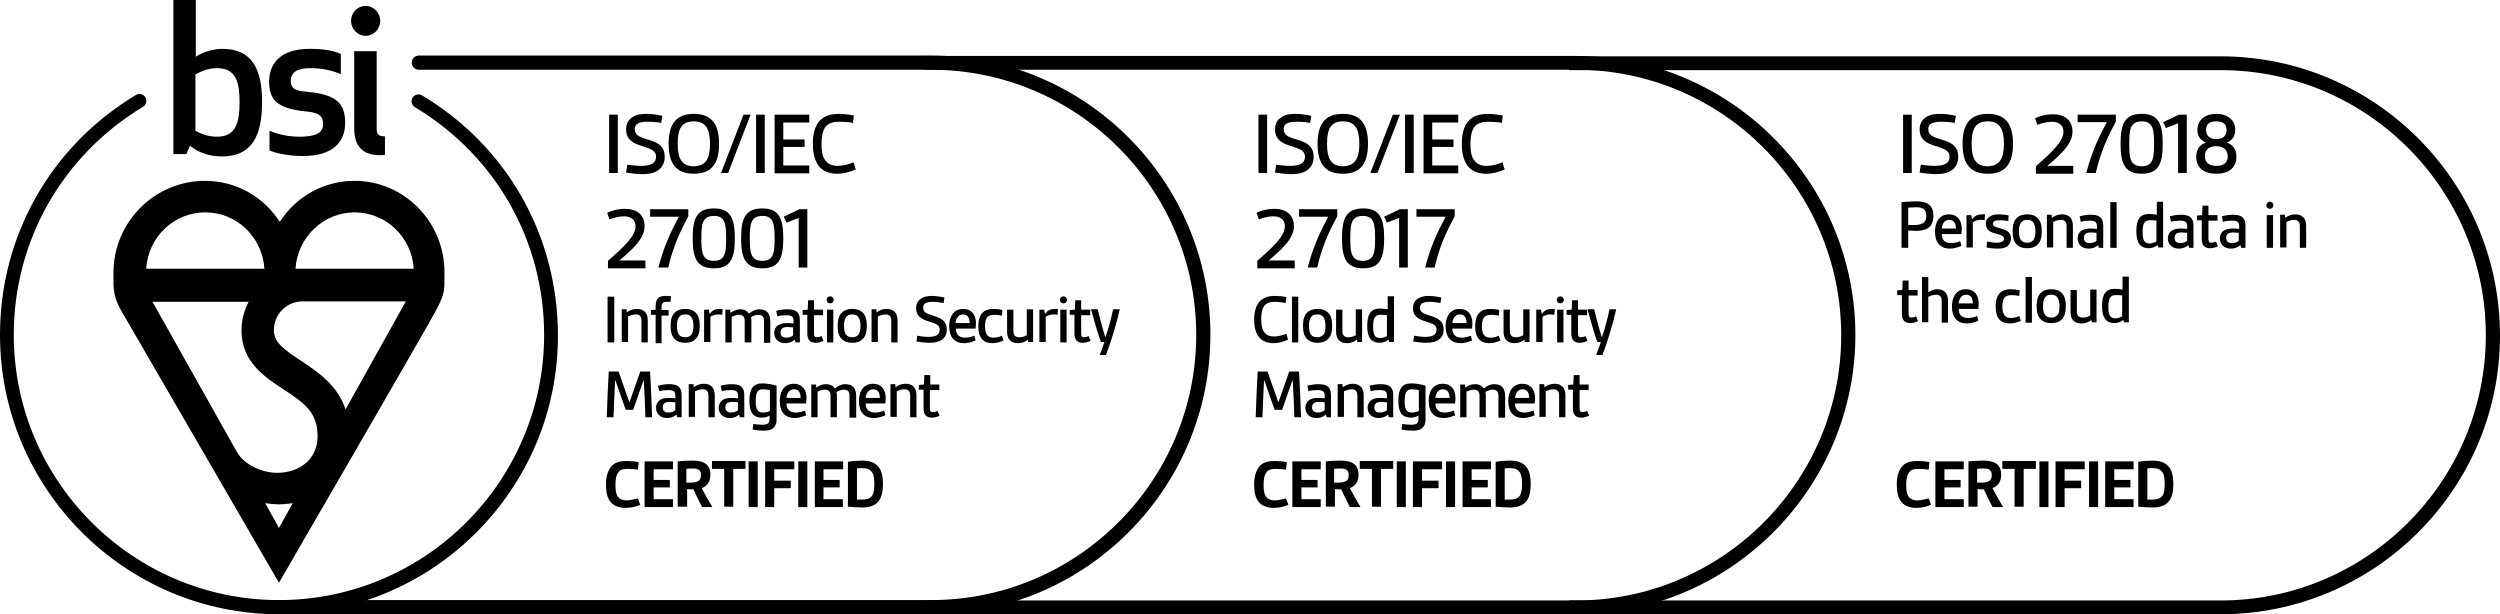
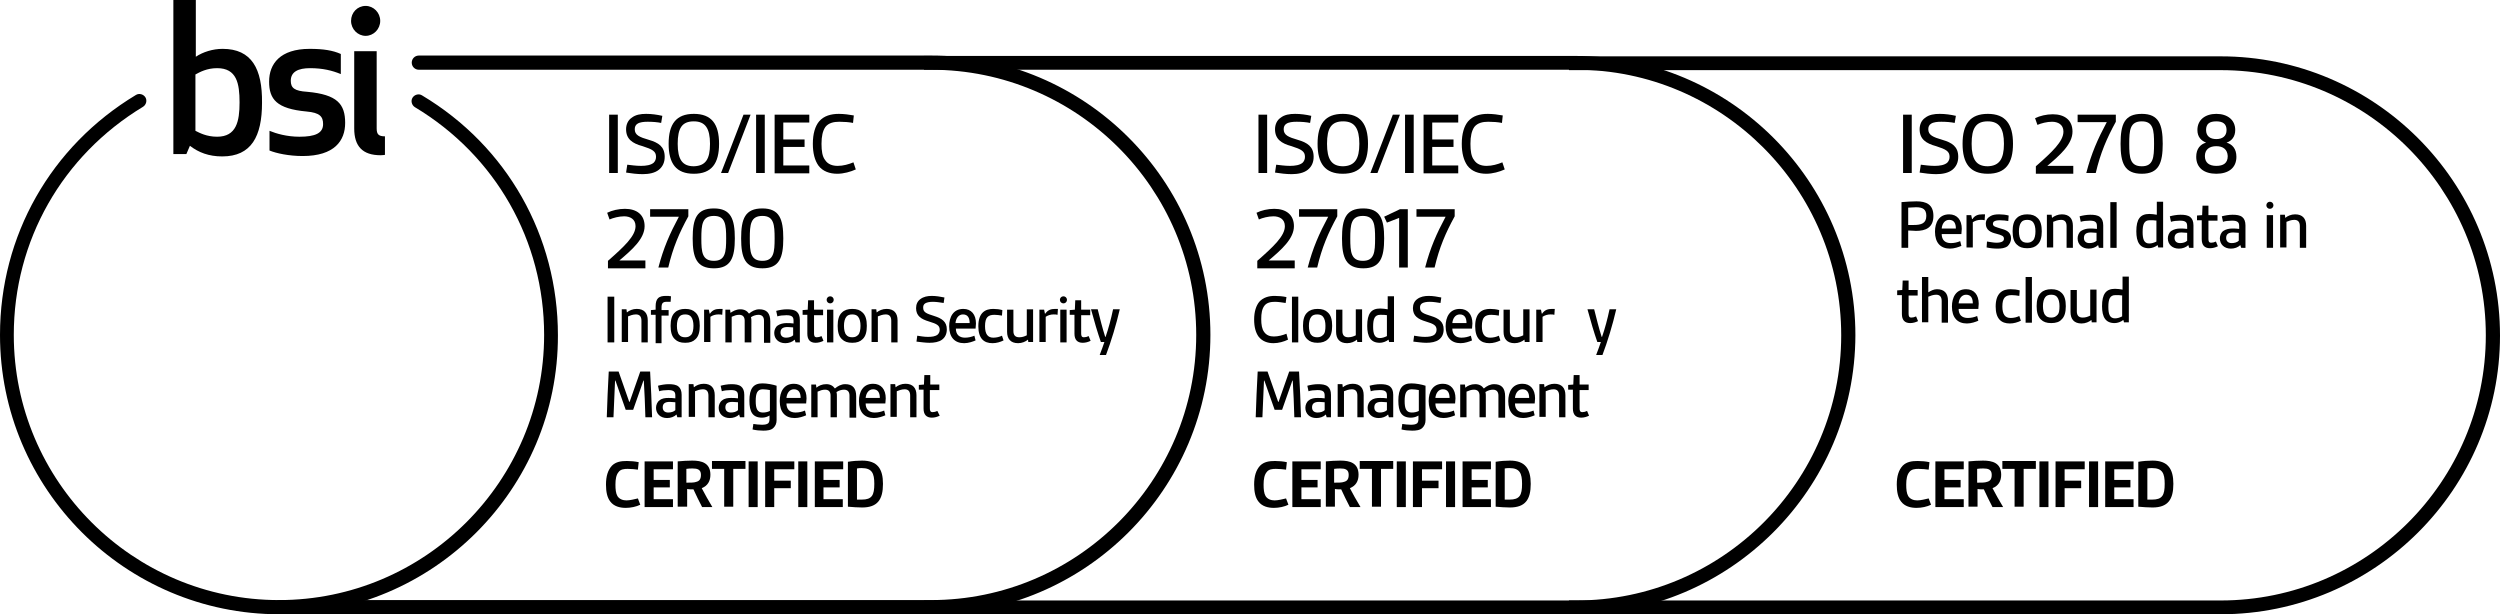
<svg xmlns="http://www.w3.org/2000/svg" version="1.1" x="0px" y="0px" viewBox="0 0 634.5 155.9" style="enable-background:new 0 0 634.5 155.9;" xml:space="preserve">
  <g id="Scheme_3">
</g>
  <g id="Scheme_2">
</g>
  <g id="Scheme_1">
    <g>
      <path d="M563.6,155.9H398.2v-3.5h165.4c37.1,0,67.3-30.2,67.3-67.3s-30.2-67.3-67.3-67.3H398.2v-3.5h165.4    c39.1,0,70.9,31.8,70.9,70.9C634.5,124.1,602.7,155.9,563.6,155.9z" />
    </g>
    <g>
      <path d="M162.5,128.1c-1,0.5-2.4,0.8-3.7,0.8c-1.5,0-3-0.4-3.9-1.6c-0.8-1-1.1-2.5-1.1-4.3c0-2.2,0.5-3.7,1.5-4.8    c1-1,2.3-1.2,3.8-1.2c1,0,2.1,0.1,3,0.3l-0.2,1.9c-0.7-0.1-1.7-0.2-2.6-0.2c-0.9,0-1.8,0.1-2.3,0.8c-0.6,0.7-0.8,1.8-0.8,3.2    c0,1.2,0.1,2.2,0.5,2.9c0.5,0.8,1.4,1.1,2.3,1.1s2-0.3,2.9-0.5L162.5,128.1z" />
      <path d="M163.6,128.7v-11.6h7.2v2h-4.9v2.7h4.1v1.9h-4.1v3h4.9v2H163.6z" />
      <path d="M178.2,128.7c-0.8-1.5-1.5-3-2.2-4.5c-0.5,0-1.2,0-1.6-0.1v4.5H172v-11.5c1.1-0.1,2.5-0.2,3.7-0.2c2.4,0,4.6,0.6,4.6,3.6    c0,1.6-0.7,2.8-2.2,3.4c0.7,1.4,1.7,3.1,2.7,4.8H178.2z M174.3,122.5c1,0,1.9,0,2.4-0.2c0.8-0.2,1.2-0.7,1.2-1.8    c0-1.4-1-1.6-2.1-1.6c-0.5,0-1.1,0-1.6,0.1V122.5z" />
      <path d="M183.8,128.7V119h-3.1v-2h8.5v2h-3.1v9.6H183.8z" />
      <path d="M190,128.7v-11.6h2.3v11.6H190z" />
      <path d="M194.2,128.7v-11.6h7.4v2h-5.1v2.9h4.2v1.9h-4.2v4.8H194.2z" />
      <path d="M202.6,128.7v-11.6h2.3v11.6H202.6z" />
      <path d="M206.8,128.7v-11.6h7.2v2H209v2.7h4.1v1.9H209v3h4.9v2H206.8z" />
      <path d="M215.2,117.2c1.2-0.2,2.5-0.3,3.6-0.3c3.9,0,5.3,2.1,5.3,5.9c0,4-1.4,6-5.3,6c-1.1,0-2.4-0.1-3.6-0.2V117.2z M217.5,126.8    c0.5,0,0.7,0,1.2,0c2.6,0,3.2-1.1,3.2-4c0-2.7-0.6-4-3.2-4c-0.4,0-0.8,0-1.2,0.1V126.8z" />
    </g>
    <g>
      <path d="M400,155.9H234.5v-3.5H400c37.1,0,67.3-30.2,67.3-67.3S437.1,17.7,400,17.7H234.5v-3.5H400c39.1,0,70.9,31.8,70.9,70.9    C470.8,124.1,439,155.9,400,155.9z" />
    </g>
    <path d="M236.3,155.9H70.9c-1,0-1.8-0.8-1.8-1.8s0.8-1.8,1.8-1.8h165.4c37.1,0,67.3-30.2,67.3-67.3s-30.2-67.3-67.3-67.3h-130   c-1,0-1.8-0.8-1.8-1.8s0.8-1.8,1.8-1.8h130c39.1,0,70.9,31.8,70.9,70.9C307.2,124.1,275.4,155.9,236.3,155.9z" />
    <g>
      <path d="M327,128.1c-1,0.5-2.4,0.8-3.7,0.8c-1.5,0-3-0.4-3.9-1.6c-0.8-1-1.1-2.5-1.1-4.3c0-2.2,0.5-3.7,1.5-4.8    c1-1,2.3-1.2,3.8-1.2c1,0,2.1,0.1,3,0.3l-0.2,1.9c-0.7-0.1-1.7-0.2-2.6-0.2c-0.9,0-1.8,0.1-2.3,0.8c-0.6,0.7-0.8,1.8-0.8,3.2    c0,1.2,0.1,2.2,0.5,2.9c0.5,0.8,1.4,1.1,2.3,1.1s2-0.3,2.9-0.5L327,128.1z" />
      <path d="M328,128.7v-11.6h7.2v2h-4.9v2.7h4.1v1.9h-4.1v3h4.9v2H328z" />
      <path d="M342.6,128.7c-0.8-1.5-1.5-3-2.2-4.5c-0.5,0-1.2,0-1.6-0.1v4.5h-2.3v-11.5c1.1-0.1,2.5-0.2,3.7-0.2c2.4,0,4.6,0.6,4.6,3.6    c0,1.6-0.7,2.8-2.2,3.4c0.7,1.4,1.7,3.1,2.7,4.8H342.6z M338.7,122.5c1,0,1.9,0,2.4-0.2c0.8-0.2,1.2-0.7,1.2-1.8    c0-1.4-1-1.6-2.1-1.6c-0.5,0-1.1,0-1.6,0.1V122.5z" />
      <path d="M348.2,128.7V119h-3.1v-2h8.5v2h-3.1v9.6H348.2z" />
      <path d="M354.5,128.7v-11.6h2.3v11.6H354.5z" />
      <path d="M358.6,128.7v-11.6h7.4v2h-5.1v2.9h4.2v1.9h-4.2v4.8H358.6z" />
      <path d="M367,128.7v-11.6h2.3v11.6H367z" />
      <path d="M371.2,128.7v-11.6h7.2v2h-4.9v2.7h4.1v1.9h-4.1v3h4.9v2H371.2z" />
      <path d="M379.6,117.2c1.2-0.2,2.5-0.3,3.6-0.3c3.9,0,5.3,2.1,5.3,5.9c0,4-1.4,6-5.3,6c-1.1,0-2.4-0.1-3.6-0.2V117.2z M381.9,126.8    c0.5,0,0.7,0,1.2,0c2.6,0,3.2-1.1,3.2-4c0-2.7-0.6-4-3.2-4c-0.4,0-0.8,0-1.2,0.1V126.8z" />
    </g>
    <g>
      <path d="M490.1,128.1c-1,0.5-2.4,0.8-3.7,0.8c-1.5,0-3-0.4-3.9-1.6c-0.8-1-1.1-2.5-1.1-4.3c0-2.2,0.5-3.7,1.5-4.8    c1-1,2.3-1.2,3.8-1.2c1,0,2.1,0.1,3,0.3l-0.2,1.9c-0.7-0.1-1.7-0.2-2.6-0.2c-0.9,0-1.8,0.1-2.3,0.8c-0.6,0.7-0.8,1.8-0.8,3.2    c0,1.2,0.1,2.2,0.5,2.9c0.5,0.8,1.4,1.1,2.3,1.1s2-0.3,2.9-0.5L490.1,128.1z" />
      <path d="M491.2,128.7v-11.6h7.2v2h-4.9v2.7h4.1v1.9h-4.1v3h4.9v2H491.2z" />
      <path d="M505.7,128.7c-0.8-1.5-1.5-3-2.2-4.5c-0.5,0-1.2,0-1.6-0.1v4.5h-2.3v-11.5c1.1-0.1,2.5-0.2,3.7-0.2c2.4,0,4.6,0.6,4.6,3.6    c0,1.6-0.7,2.8-2.2,3.4c0.7,1.4,1.7,3.1,2.7,4.8H505.7z M501.9,122.5c1,0,1.9,0,2.4-0.2c0.8-0.2,1.2-0.7,1.2-1.8    c0-1.4-1-1.6-2.1-1.6c-0.5,0-1.1,0-1.6,0.1V122.5z" />
      <path d="M511.3,128.7V119h-3.1v-2h8.5v2h-3.1v9.6H511.3z" />
      <path d="M517.6,128.7v-11.6h2.3v11.6H517.6z" />
      <path d="M521.7,128.7v-11.6h7.4v2H524v2.9h4.2v1.9H524v4.8H521.7z" />
      <path d="M530.2,128.7v-11.6h2.3v11.6H530.2z" />
      <path d="M534.3,128.7v-11.6h7.2v2h-4.9v2.7h4.1v1.9h-4.1v3h4.9v2H534.3z" />
      <path d="M542.7,117.2c1.2-0.2,2.5-0.3,3.6-0.3c3.9,0,5.3,2.1,5.3,5.9c0,4-1.4,6-5.3,6c-1.1,0-2.4-0.1-3.6-0.2V117.2z M545,126.8    c0.5,0,0.7,0,1.2,0c2.6,0,3.2-1.1,3.2-4c0-2.7-0.6-4-3.2-4c-0.4,0-0.8,0-1.2,0.1V126.8z" />
    </g>
    <g>
      <g>
        <path d="M154.6,43.9V29.1h2.2v14.8H154.6z" />
        <path d="M159.2,41.8c0.9,0.1,2.2,0.3,3.5,0.3c1.3,0,2.5-0.2,3.2-0.8c0.4-0.4,0.6-0.9,0.6-1.5c0-1.4-0.9-1.9-3.4-2.7     c-2.6-0.7-4.2-1.8-4.2-4.3c0-1.2,0.5-2.3,1.4-2.9c1-0.8,2.3-1,3.7-1c1.4,0,2.8,0.2,4.1,0.5l-0.3,1.8c-0.9-0.2-2.2-0.3-3.4-0.3     c-1,0-2,0.1-2.6,0.5c-0.5,0.3-0.7,0.8-0.7,1.4c0,1.5,1.2,2,3.6,2.7c2.4,0.7,4,1.7,4,4.3c0,1.4-0.5,2.5-1.5,3.3     c-1,0.8-2.5,1.1-4.1,1.1c-1.4,0-2.9-0.2-4.2-0.4L159.2,41.8z" />
        <path d="M169.7,36.5c0-5,1.9-7.6,6.4-7.6c4.5,0,6.4,2.6,6.4,7.6c0,5-1.9,7.6-6.4,7.6C171.6,44.1,169.7,41.5,169.7,36.5z      M180.2,36.5c0-3.9-1.2-5.7-4.1-5.7c-3,0-4.1,1.7-4.1,5.7s1.2,5.7,4.1,5.7C179.1,42.1,180.2,40.4,180.2,36.5z" />
        <path d="M183,43.9l5.7-14.8h1.8l-5.7,14.8H183z" />
        <path d="M191.9,43.9V29.1h2.2v14.8H191.9z" />
        <path d="M196.6,43.9V29.1h8.8v2h-6.6v4.3h5.4v1.9h-5.4v4.7h6.6v2H196.6z" />
        <path d="M217.2,43c-1.3,0.6-3.1,1.1-4.7,1.1c-1.9,0-3.7-0.6-4.8-2.1c-0.9-1.3-1.4-3.1-1.4-5.5c0-2.6,0.6-4.5,1.6-5.7     c1.2-1.4,3-1.9,5-1.9c1.3,0,2.7,0.2,3.8,0.4l-0.2,1.9c-0.9-0.2-2.3-0.3-3.5-0.3c-1.4,0-2.7,0.3-3.5,1.3c-0.7,1-1,2.4-1,4.3     c0,1.8,0.2,3.2,0.9,4.1c0.7,1.1,1.9,1.5,3.2,1.5c1.4,0,2.8-0.4,4-0.9L217.2,43z" />
        <path d="M154.3,67.9v-1.7c4.1-3.6,7-6.3,7-8.8c0-1.8-1.4-2.5-2.9-2.5c-1.3,0-2.8,0.4-3.7,0.8l-0.6-1.7c1.2-0.6,2.9-1,4.5-1     c3,0,5,1.5,5,4.4c0,3.2-3.2,6-6.4,8.7h6.6v2H154.3z" />
        <path d="M167.1,67.9c1.3-5,2.9-8.6,5.2-12.9H165v-1.9h9.7v1.8c-2.3,4.2-3.9,7.9-5.1,13H167.1z" />
        <path d="M175.8,60.5c0-5,1-7.6,5.4-7.6c4.3,0,5.3,2.7,5.3,7.6c0,4.9-1,7.6-5.3,7.6C176.8,68.1,175.8,65.4,175.8,60.5z      M184.3,60.5c0-3.5-0.2-5.7-3.1-5.7c-3,0-3.2,2.2-3.2,5.7c0,3.5,0.2,5.7,3.2,5.7C184.1,66.2,184.3,64,184.3,60.5z" />
        <path d="M188.1,60.5c0-5,1-7.6,5.4-7.6c4.3,0,5.3,2.7,5.3,7.6c0,4.9-1,7.6-5.3,7.6C189.1,68.1,188.1,65.4,188.1,60.5z      M196.6,60.5c0-3.5-0.2-5.7-3.1-5.7c-3,0-3.2,2.2-3.2,5.7c0,3.5,0.2,5.7,3.2,5.7C196.4,66.2,196.6,64,196.6,60.5z" />
-         <path d="M202.7,67.9V55.3l-3.1,1.2l-0.7-1.5l4-1.9h2v14.8H202.7z" />
        <path d="M154.2,86.9V75.3h1.7v11.6H154.2z" />
        <path d="M162.8,86.9v-5.5c0-1.1-0.5-1.6-1.4-1.6c-0.8,0-1.5,0.3-2,0.5v6.5h-1.6v-8.3h1.2l0.1,0.8c0.6-0.5,1.5-0.9,2.5-0.9     c1.9,0,2.8,1.1,2.8,2.9v5.6H162.8z" />
        <path d="M166.4,86.9v-7h-1.2v-1.2l1.2-0.1v-0.9c0-0.9,0.2-1.6,0.6-2c0.5-0.5,1.2-0.6,2.1-0.6c0.4,0,0.8,0,1.2,0.1l-0.1,1.4     c-0.4,0-0.8,0-1.1,0c-0.4,0-0.7,0.1-0.9,0.3c-0.2,0.2-0.3,0.6-0.3,1.1v0.7h1.8v1.4h-1.8v7H166.4z" />
        <path d="M173.9,87c-1.2,0-2-0.3-2.6-0.9c-0.8-0.7-1.1-1.9-1.1-3.4s0.3-2.7,1.1-3.4c0.6-0.6,1.5-0.9,2.6-0.9c1.2,0,2,0.3,2.6,0.9     c0.8,0.7,1.1,1.9,1.1,3.4s-0.3,2.7-1.1,3.4C175.9,86.7,175.1,87,173.9,87z M176,82.7c0-1-0.2-1.8-0.6-2.3     c-0.3-0.4-0.8-0.6-1.5-0.6s-1.2,0.2-1.5,0.6c-0.4,0.5-0.6,1.3-0.6,2.3c0,1,0.2,1.9,0.6,2.3c0.3,0.4,0.8,0.6,1.5,0.6     s1.1-0.2,1.5-0.6C175.8,84.6,176,83.7,176,82.7z" />
        <path d="M178.7,86.9v-8.3h1.2l0.2,1h0.1c0.6-0.9,1.4-1.2,2.5-1.2c0.2,0,0.4,0,0.7,0l-0.1,1.5c-0.3-0.1-0.6-0.1-1-0.1     c-0.7,0-1.4,0.2-2,0.6v6.4H178.7z" />
        <path d="M193.9,86.9v-5.5c0-1-0.5-1.5-1.4-1.5c-0.6,0-1.3,0.2-1.9,0.6c0.1,0.3,0.1,0.7,0.1,1v5.4H189v-5.5c0-1-0.5-1.5-1.4-1.5     c-0.7,0-1.2,0.2-1.9,0.5v6.5h-1.6v-8.3h1.2l0.1,0.8c0.6-0.4,1.4-0.9,2.5-0.9c1,0,1.7,0.4,2.2,1.1c0.7-0.6,1.6-1.1,2.6-1.1     c1.9,0,2.8,1,2.8,3.1v5.4H193.9z" />
        <path d="M201.9,86.9l-0.2-0.7c-0.6,0.6-1.5,0.9-2.4,0.9c-1.7,0-2.8-1.1-2.8-2.6c0-0.7,0.3-1.5,0.9-1.9c0.6-0.4,1.4-0.6,2.2-0.6     c0.6,0,1.2,0,1.8,0.1v-0.7c0-0.5-0.1-0.8-0.3-1c-0.3-0.3-0.8-0.4-1.5-0.4c-0.8,0-1.8,0.1-2.3,0.3l-0.3-1.4     c0.7-0.2,1.8-0.4,2.7-0.4c1,0,1.9,0.1,2.5,0.6c0.5,0.4,0.8,1.1,0.8,2.1v5.7H201.9z M201.4,83.1c-0.4,0-1-0.1-1.5-0.1     c-1.2,0-1.8,0.4-1.8,1.4c0,0.8,0.5,1.3,1.4,1.3c0.7,0,1.4-0.2,1.8-0.6V83.1z" />
        <path d="M209,86.5c-0.6,0.3-1.3,0.5-2,0.5c-1.4,0-2.1-0.8-2.1-2.3v-4.8h-1.2v-1.2l1.3-0.1l0.1-2.4h1.5v2.4h2.3v1.4h-2.3v4.6     c0,0.6,0.1,1,0.7,1c0.4,0,0.8-0.1,1.2-0.3L209,86.5z" />
        <path d="M210.7,75.2c0.5,0,0.9,0.4,0.9,0.9c0,0.5-0.4,0.9-0.9,0.9s-0.9-0.4-0.9-0.9C209.8,75.6,210.2,75.2,210.7,75.2z      M209.9,86.9v-8.3h1.6v8.3H209.9z" />
        <path d="M216.3,87c-1.2,0-2-0.3-2.6-0.9c-0.8-0.7-1.1-1.9-1.1-3.4s0.3-2.7,1.1-3.4c0.6-0.6,1.5-0.9,2.6-0.9c1.2,0,2,0.3,2.6,0.9     c0.8,0.7,1.1,1.9,1.1,3.4s-0.3,2.7-1.1,3.4C218.3,86.7,217.5,87,216.3,87z M218.4,82.7c0-1-0.2-1.8-0.6-2.3     c-0.3-0.4-0.8-0.6-1.5-0.6s-1.2,0.2-1.5,0.6c-0.4,0.5-0.6,1.3-0.6,2.3c0,1,0.2,1.9,0.6,2.3c0.3,0.4,0.8,0.6,1.5,0.6     s1.1-0.2,1.5-0.6C218.2,84.6,218.4,83.7,218.4,82.7z" />
        <path d="M226.2,86.9v-5.5c0-1.1-0.5-1.6-1.4-1.6c-0.8,0-1.5,0.3-2,0.5v6.5h-1.6v-8.3h1.2l0.1,0.8c0.6-0.5,1.5-0.9,2.5-0.9     c1.9,0,2.8,1.1,2.8,2.9v5.6H226.2z" />
        <path d="M232.8,85.2c0.7,0.1,1.7,0.3,2.7,0.3c1,0,1.9-0.1,2.5-0.6c0.3-0.3,0.5-0.7,0.5-1.2c0-1.1-0.7-1.5-2.7-2.1     c-2-0.6-3.3-1.4-3.3-3.4c0-1,0.4-1.8,1.1-2.3c0.8-0.6,1.8-0.8,2.9-0.8s2.2,0.2,3.2,0.4l-0.2,1.4c-0.7-0.1-1.7-0.3-2.7-0.3     c-0.8,0-1.5,0.1-2,0.4c-0.4,0.3-0.5,0.6-0.5,1.1c0,1.2,0.9,1.5,2.8,2.1c1.9,0.6,3.2,1.4,3.2,3.4c0,1.1-0.4,2-1.2,2.6     c-0.8,0.6-2,0.8-3.2,0.8c-1.1,0-2.3-0.2-3.3-0.3L232.8,85.2z" />
        <path d="M247.6,86.4c-0.7,0.3-1.8,0.7-2.9,0.7c-2.4,0-3.8-1.5-3.8-4.3c0-2.3,1-4.4,3.6-4.4c2,0,3.2,1.4,3.2,3.7     c0,0.4-0.1,0.9-0.1,1.3h-5c0,0.7,0.2,1.3,0.6,1.7c0.4,0.4,1,0.6,1.7,0.6c0.9,0,1.7-0.2,2.4-0.5L247.6,86.4z M246.1,82     c0-1.2-0.4-2.2-1.7-2.2c-1.2,0-1.8,1.1-1.9,2.2H246.1z" />
        <path d="M254.7,86.4c-0.8,0.4-1.8,0.7-2.8,0.7c-2.2,0-3.6-1.2-3.6-4.3c0-3.5,1.8-4.4,3.8-4.4c0.8,0,1.6,0.1,2.3,0.3l-0.1,1.4     c-0.6-0.1-1.3-0.2-1.9-0.2c-1.6,0-2.4,0.6-2.4,2.9c0,2,0.7,2.9,2.1,2.9c0.8,0,1.6-0.2,2.2-0.5L254.7,86.4z" />
        <path d="M261,86.9l-0.1-0.7c-0.6,0.5-1.5,0.9-2.5,0.9c-1.9,0-2.8-1.1-2.8-2.9v-5.6h1.6V84c0,1.1,0.5,1.6,1.5,1.6     c0.7,0,1.3-0.2,1.9-0.5v-6.6h1.6v8.3H261z" />
        <path d="M263.8,86.9v-8.3h1.2l0.2,1h0.1c0.6-0.9,1.4-1.2,2.5-1.2c0.2,0,0.4,0,0.7,0l-0.1,1.5c-0.3-0.1-0.6-0.1-1-0.1     c-0.7,0-1.4,0.2-2,0.6v6.4H263.8z" />
        <path d="M269.9,75.2c0.5,0,0.9,0.4,0.9,0.9c0,0.5-0.4,0.9-0.9,0.9s-0.9-0.4-0.9-0.9C269,75.6,269.4,75.2,269.9,75.2z M269.1,86.9     v-8.3h1.6v8.3H269.1z" />
        <path d="M276.8,86.5c-0.6,0.3-1.3,0.5-2,0.5c-1.4,0-2.1-0.8-2.1-2.3v-4.8h-1.2v-1.2l1.3-0.1l0.1-2.4h1.5v2.4h2.3v1.4h-2.3v4.6     c0,0.6,0.1,1,0.7,1c0.4,0,0.8-0.1,1.2-0.3L276.8,86.5z" />
        <path d="M279.1,90.1c0.5-1.3,0.9-2.4,1.2-3.3h-0.9c-0.8-2.3-1.7-5.3-2.5-8.3h1.7c0.6,2.4,1.2,4.8,1.9,7h0.1c0.7-2,1.4-4.6,1.9-7     h1.7c-0.9,3.9-2.2,8.2-3.5,11.6H279.1z" />
        <path d="M163.8,105.9c-0.1-3.1-0.2-6.3-0.4-9.3h-0.1l-2.6,7.4h-1.9l-2.6-7.4h-0.1c-0.1,3.1-0.3,6.2-0.4,9.3H154     c0.1-3.9,0.3-7.7,0.5-11.6h2.5l2.7,7.7h0.1l2.7-7.7h2.5c0.2,3.9,0.4,7.7,0.5,11.6H163.8z" />
        <path d="M171.9,105.9l-0.2-0.7c-0.6,0.6-1.5,0.9-2.4,0.9c-1.7,0-2.8-1.1-2.8-2.6c0-0.7,0.3-1.5,0.9-1.9c0.6-0.5,1.4-0.6,2.2-0.6     c0.6,0,1.2,0,1.8,0.1v-0.7c0-0.5-0.1-0.8-0.3-1c-0.3-0.3-0.8-0.4-1.5-0.4c-0.8,0-1.8,0.1-2.3,0.3l-0.3-1.4     c0.7-0.2,1.8-0.4,2.7-0.4c1,0,1.9,0.1,2.5,0.6c0.5,0.4,0.8,1.1,0.8,2.1v5.7H171.9z M171.5,102.1c-0.4,0-1-0.1-1.5-0.1     c-1.2,0-1.8,0.4-1.8,1.4c0,0.8,0.5,1.3,1.4,1.3c0.7,0,1.4-0.2,1.8-0.6V102.1z" />
        <path d="M179.8,105.9v-5.5c0-1.1-0.5-1.6-1.4-1.6c-0.8,0-1.5,0.3-2,0.5v6.5h-1.6v-8.3h1.2l0.1,0.8c0.6-0.5,1.5-0.9,2.5-0.9     c1.9,0,2.8,1.1,2.8,2.9v5.6H179.8z" />
        <path d="M187.8,105.9l-0.2-0.7c-0.6,0.6-1.5,0.9-2.4,0.9c-1.7,0-2.8-1.1-2.8-2.6c0-0.7,0.3-1.5,0.9-1.9c0.6-0.5,1.4-0.6,2.2-0.6     c0.6,0,1.2,0,1.8,0.1v-0.7c0-0.5-0.1-0.8-0.3-1c-0.3-0.3-0.8-0.4-1.5-0.4c-0.8,0-1.8,0.1-2.3,0.3l-0.3-1.4     c0.7-0.2,1.8-0.4,2.7-0.4c1,0,1.9,0.1,2.5,0.6c0.5,0.4,0.8,1.1,0.8,2.1v5.7H187.8z M187.4,102.1c-0.4,0-1-0.1-1.5-0.1     c-1.2,0-1.8,0.4-1.8,1.4c0,0.8,0.5,1.3,1.4,1.3c0.7,0,1.4-0.2,1.8-0.6V102.1z" />
        <path d="M195.4,105.4c-0.6,0.4-1.3,0.6-2,0.6c-2.4,0-3.2-1.5-3.2-4.3c0-3.1,1-4.4,3.3-4.4c1.2,0,2.7,0.3,3.6,0.6v8.7     c0,0.9-0.3,1.5-0.8,2c-0.6,0.6-1.6,0.7-2.6,0.7c-0.9,0-1.9-0.1-2.7-0.3l0.2-1.4c0.6,0.1,1.5,0.2,2.2,0.2c0.7,0,1.3-0.1,1.6-0.4     c0.2-0.2,0.3-0.6,0.3-1V105.4z M195.4,99c-0.5-0.1-1.2-0.2-1.8-0.2c-1.4,0-1.8,1-1.8,3c0,1.9,0.4,2.9,1.8,2.9     c0.6,0,1.2-0.1,1.8-0.4V99z" />
        <path d="M204.6,105.4c-0.7,0.3-1.8,0.7-2.9,0.7c-2.4,0-3.8-1.5-3.8-4.3c0-2.3,1-4.4,3.6-4.4c2,0,3.2,1.4,3.2,3.7     c0,0.5-0.1,0.9-0.1,1.3h-5c0,0.7,0.2,1.3,0.6,1.7c0.4,0.4,1,0.6,1.7,0.6c0.9,0,1.7-0.2,2.4-0.5L204.6,105.4z M203.2,101     c0-1.2-0.4-2.2-1.7-2.2c-1.2,0-1.8,1.1-1.9,2.2H203.2z" />
        <path d="M215.6,105.9v-5.5c0-1-0.5-1.5-1.4-1.5c-0.6,0-1.3,0.2-1.9,0.6c0.1,0.3,0.1,0.7,0.1,1v5.4h-1.6v-5.5c0-1-0.5-1.5-1.4-1.5     c-0.7,0-1.2,0.2-1.9,0.5v6.5h-1.6v-8.3h1.2l0.1,0.8c0.6-0.5,1.4-0.9,2.5-0.9c1,0,1.7,0.4,2.2,1.1c0.7-0.6,1.6-1.1,2.6-1.1     c1.9,0,2.8,1,2.8,3.1v5.4H215.6z" />
        <path d="M224.7,105.4c-0.7,0.3-1.8,0.7-2.9,0.7c-2.4,0-3.8-1.5-3.8-4.3c0-2.3,1-4.4,3.6-4.4c2,0,3.2,1.4,3.2,3.7     c0,0.5-0.1,0.9-0.1,1.3h-5c0,0.7,0.2,1.3,0.6,1.7c0.4,0.4,1,0.6,1.7,0.6c0.9,0,1.7-0.2,2.4-0.5L224.7,105.4z M223.3,101     c0-1.2-0.4-2.2-1.7-2.2c-1.2,0-1.8,1.1-1.9,2.2H223.3z" />
        <path d="M231,105.9v-5.5c0-1.1-0.5-1.6-1.4-1.6c-0.8,0-1.5,0.3-2,0.5v6.5h-1.6v-8.3h1.2l0.1,0.8c0.6-0.5,1.5-0.9,2.5-0.9     c1.9,0,2.8,1.1,2.8,2.9v5.6H231z" />
        <path d="M238.5,105.5c-0.6,0.3-1.3,0.5-2,0.5c-1.4,0-2.1-0.8-2.1-2.3v-4.8h-1.2v-1.2l1.3-0.1l0.1-2.4h1.5v2.4h2.3v1.4H236v4.6     c0,0.6,0.1,1,0.7,1c0.4,0,0.8-0.1,1.2-0.3L238.5,105.5z" />
      </g>
    </g>
    <g>
      <g>
        <path d="M319.4,43.9V29.1h2.2v14.8H319.4z" />
        <path d="M323.9,41.8c0.9,0.1,2.2,0.3,3.5,0.3c1.3,0,2.5-0.2,3.2-0.8c0.4-0.4,0.6-0.9,0.6-1.5c0-1.4-0.9-1.9-3.4-2.7     c-2.6-0.7-4.2-1.8-4.2-4.3c0-1.2,0.5-2.3,1.4-2.9c1-0.8,2.3-1,3.7-1c1.4,0,2.8,0.2,4.1,0.5l-0.3,1.8c-0.9-0.2-2.2-0.3-3.4-0.3     c-1,0-2,0.1-2.6,0.5c-0.5,0.3-0.7,0.8-0.7,1.4c0,1.5,1.2,2,3.6,2.7c2.4,0.7,4,1.7,4,4.3c0,1.4-0.5,2.5-1.5,3.3     c-1,0.8-2.5,1.1-4.1,1.1c-1.4,0-2.9-0.2-4.2-0.4L323.9,41.8z" />
        <path d="M334.4,36.5c0-5,1.9-7.6,6.4-7.6c4.5,0,6.4,2.6,6.4,7.6c0,5-1.9,7.6-6.4,7.6C336.3,44.1,334.4,41.5,334.4,36.5z      M345,36.5c0-3.9-1.2-5.7-4.1-5.7c-3,0-4.1,1.7-4.1,5.7s1.2,5.7,4.1,5.7C343.8,42.1,345,40.4,345,36.5z" />
        <path d="M347.8,43.9l5.7-14.8h1.8l-5.7,14.8H347.8z" />
        <path d="M356.6,43.9V29.1h2.2v14.8H356.6z" />
        <path d="M361.3,43.9V29.1h8.8v2h-6.6v4.3h5.4v1.9h-5.4v4.7h6.6v2H361.3z" />
        <path d="M381.9,43c-1.3,0.6-3.1,1.1-4.7,1.1c-1.9,0-3.7-0.6-4.8-2.1c-0.9-1.3-1.4-3.1-1.4-5.5c0-2.6,0.6-4.5,1.6-5.7     c1.2-1.4,3-1.9,5-1.9c1.3,0,2.7,0.2,3.8,0.4l-0.2,1.9c-0.9-0.2-2.3-0.3-3.5-0.3c-1.4,0-2.7,0.3-3.5,1.3c-0.7,1-1,2.4-1,4.3     c0,1.8,0.2,3.2,0.9,4.1c0.7,1.1,1.9,1.5,3.2,1.5c1.4,0,2.8-0.4,4-0.9L381.9,43z" />
        <path d="M319.1,67.9v-1.7c4.1-3.6,7-6.3,7-8.8c0-1.8-1.4-2.5-2.9-2.5c-1.3,0-2.8,0.4-3.7,0.8l-0.6-1.7c1.2-0.6,2.9-1,4.5-1     c3,0,5,1.5,5,4.4c0,3.2-3.2,6-6.4,8.7h6.6v2H319.1z" />
        <path d="M331.9,67.9c1.3-5,2.9-8.6,5.2-12.9h-7.4v-1.9h9.7v1.8c-2.3,4.2-3.9,7.9-5.1,13H331.9z" />
        <path d="M340.6,60.5c0-5,1-7.6,5.4-7.6c4.3,0,5.3,2.7,5.3,7.6c0,4.9-1,7.6-5.3,7.6C341.6,68.1,340.6,65.4,340.6,60.5z M349,60.5     c0-3.5-0.2-5.7-3.1-5.7c-3,0-3.2,2.2-3.2,5.7c0,3.5,0.2,5.7,3.2,5.7C348.8,66.2,349,64,349,60.5z" />
        <path d="M355.1,67.9V55.3l-3.1,1.2l-0.7-1.5l4-1.9h2v14.8H355.1z" />
        <path d="M361.7,67.9c1.3-5,2.9-8.6,5.2-12.9h-7.4v-1.9h9.7v1.8c-2.3,4.2-3.9,7.9-5.1,13H361.7z" />
        <path d="M326.9,86.2c-1,0.5-2.4,0.9-3.7,0.9c-1.5,0-2.9-0.5-3.8-1.7c-0.7-1-1.1-2.4-1.1-4.3c0-2,0.5-3.5,1.3-4.5     c1-1.1,2.4-1.5,3.9-1.5c1,0,2.1,0.1,3,0.3l-0.2,1.5c-0.7-0.1-1.8-0.3-2.7-0.3c-1.1,0-2.1,0.2-2.7,1c-0.6,0.8-0.8,1.9-0.8,3.4     c0,1.4,0.2,2.5,0.7,3.2c0.6,0.9,1.5,1.2,2.5,1.2c1.1,0,2.2-0.3,3.2-0.7L326.9,86.2z" />
        <path d="M327.9,86.9V75.3h1.6v11.6H327.9z" />
        <path d="M334.4,87c-1.2,0-2-0.3-2.6-0.9c-0.8-0.7-1.1-1.9-1.1-3.4s0.3-2.7,1.1-3.4c0.6-0.6,1.5-0.9,2.6-0.9c1.2,0,2,0.3,2.6,0.9     c0.8,0.7,1.1,1.9,1.1,3.4s-0.3,2.7-1.1,3.4C336.4,86.7,335.5,87,334.4,87z M336.4,82.7c0-1-0.2-1.8-0.6-2.3     c-0.3-0.4-0.8-0.6-1.5-0.6s-1.2,0.2-1.5,0.6c-0.4,0.5-0.6,1.3-0.6,2.3c0,1,0.2,1.9,0.6,2.3c0.3,0.4,0.8,0.6,1.5,0.6     s1.1-0.2,1.5-0.6C336.3,84.6,336.4,83.7,336.4,82.7z" />
        <path d="M344.5,86.9l-0.1-0.7c-0.6,0.5-1.5,0.9-2.5,0.9c-1.9,0-2.8-1.1-2.8-2.9v-5.6h1.6V84c0,1.1,0.5,1.6,1.5,1.6     c0.7,0,1.3-0.2,1.9-0.5v-6.6h1.6v8.3H344.5z" />
        <path d="M352.6,86.9l-0.2-0.7c-0.6,0.5-1.5,0.8-2.2,0.8c-2.3,0-3.2-1.5-3.2-4.3c0-3.1,1-4.4,3.3-4.4c0.6,0,1.3,0.1,1.9,0.2v-3.3     h1.6v11.6H352.6z M352.1,80c-0.5-0.1-1.2-0.1-1.8-0.1c-1.4,0-1.8,1-1.8,3c0,1.9,0.4,2.9,1.7,2.9c0.6,0,1.2-0.2,1.8-0.5V80z" />
        <path d="M358.9,85.2c0.7,0.1,1.7,0.3,2.7,0.3c1,0,1.9-0.1,2.5-0.6c0.3-0.3,0.5-0.7,0.5-1.2c0-1.1-0.7-1.5-2.7-2.1     c-2-0.6-3.3-1.4-3.3-3.4c0-1,0.4-1.8,1.1-2.3c0.8-0.6,1.8-0.8,2.9-0.8s2.2,0.2,3.2,0.4l-0.2,1.4c-0.7-0.1-1.7-0.3-2.7-0.3     c-0.8,0-1.5,0.1-2,0.4c-0.4,0.3-0.5,0.6-0.5,1.1c0,1.2,0.9,1.5,2.8,2.1c1.9,0.6,3.2,1.4,3.2,3.4c0,1.1-0.4,2-1.2,2.6     c-0.8,0.6-2,0.8-3.2,0.8c-1.1,0-2.3-0.2-3.3-0.3L358.9,85.2z" />
        <path d="M373.6,86.4c-0.7,0.3-1.8,0.7-2.9,0.7c-2.4,0-3.8-1.5-3.8-4.3c0-2.3,1-4.4,3.6-4.4c2,0,3.2,1.4,3.2,3.7     c0,0.4-0.1,0.9-0.1,1.3h-5c0,0.7,0.2,1.3,0.6,1.7c0.4,0.4,1,0.6,1.7,0.6c0.9,0,1.7-0.2,2.4-0.5L373.6,86.4z M372.2,82     c0-1.2-0.4-2.2-1.7-2.2c-1.2,0-1.8,1.1-1.9,2.2H372.2z" />
        <path d="M380.8,86.4c-0.8,0.4-1.8,0.7-2.8,0.7c-2.2,0-3.6-1.2-3.6-4.3c0-3.5,1.8-4.4,3.8-4.4c0.8,0,1.6,0.1,2.3,0.3l-0.1,1.4     c-0.6-0.1-1.3-0.2-1.9-0.2c-1.6,0-2.4,0.6-2.4,2.9c0,2,0.7,2.9,2.1,2.9c0.8,0,1.6-0.2,2.2-0.5L380.8,86.4z" />
        <path d="M387,86.9l-0.1-0.7c-0.6,0.5-1.5,0.9-2.5,0.9c-1.9,0-2.8-1.1-2.8-2.9v-5.6h1.6V84c0,1.1,0.5,1.6,1.5,1.6     c0.7,0,1.3-0.2,1.9-0.5v-6.6h1.6v8.3H387z" />
        <path d="M389.9,86.9v-8.3h1.2l0.2,1h0.1c0.6-0.9,1.4-1.2,2.5-1.2c0.2,0,0.4,0,0.7,0l-0.1,1.5c-0.3-0.1-0.6-0.1-1-0.1     c-0.7,0-1.4,0.2-2,0.6v6.4H389.9z" />
-         <path d="M396,75.2c0.5,0,0.9,0.4,0.9,0.9c0,0.5-0.4,0.9-0.9,0.9s-0.9-0.4-0.9-0.9C395.1,75.6,395.5,75.2,396,75.2z M395.2,86.9     v-8.3h1.6v8.3H395.2z" />
-         <path d="M402.9,86.5c-0.6,0.3-1.3,0.5-2,0.5c-1.4,0-2.1-0.8-2.1-2.3v-4.8h-1.2v-1.2l1.3-0.1l0.1-2.4h1.5v2.4h2.3v1.4h-2.3v4.6     c0,0.6,0.1,1,0.7,1c0.4,0,0.8-0.1,1.2-0.3L402.9,86.5z" />
        <path d="M405.1,90.1c0.5-1.3,0.9-2.4,1.2-3.3h-0.9c-0.8-2.3-1.7-5.3-2.5-8.3h1.7c0.6,2.4,1.2,4.8,1.9,7h0.1c0.7-2,1.4-4.6,1.9-7     h1.7c-0.9,3.9-2.2,8.2-3.5,11.6H405.1z" />
        <path d="M328.5,105.9c-0.1-3.1-0.2-6.3-0.4-9.3H328l-2.6,7.4h-1.9l-2.6-7.4h-0.1c-0.1,3.1-0.3,6.2-0.4,9.3h-1.7     c0.1-3.9,0.3-7.7,0.5-11.6h2.5l2.7,7.7h0.1l2.7-7.7h2.5c0.2,3.9,0.4,7.7,0.5,11.6H328.5z" />
        <path d="M336.7,105.9l-0.2-0.7c-0.6,0.6-1.5,0.9-2.4,0.9c-1.7,0-2.8-1.1-2.8-2.6c0-0.7,0.3-1.5,0.9-1.9c0.6-0.5,1.4-0.6,2.2-0.6     c0.6,0,1.2,0,1.8,0.1v-0.7c0-0.5-0.1-0.8-0.3-1c-0.3-0.3-0.8-0.4-1.5-0.4c-0.8,0-1.8,0.1-2.3,0.3l-0.3-1.4     c0.7-0.2,1.8-0.4,2.7-0.4c1,0,1.9,0.1,2.5,0.6c0.5,0.4,0.8,1.1,0.8,2.1v5.7H336.7z M336.3,102.1c-0.4,0-1-0.1-1.5-0.1     c-1.2,0-1.8,0.4-1.8,1.4c0,0.8,0.5,1.3,1.4,1.3c0.7,0,1.4-0.2,1.8-0.6V102.1z" />
        <path d="M344.5,105.9v-5.5c0-1.1-0.5-1.6-1.4-1.6c-0.8,0-1.5,0.3-2,0.5v6.5h-1.6v-8.3h1.2l0.1,0.8c0.6-0.5,1.5-0.9,2.5-0.9     c1.9,0,2.8,1.1,2.8,2.9v5.6H344.5z" />
        <path d="M352.5,105.9l-0.2-0.7c-0.6,0.6-1.5,0.9-2.4,0.9c-1.7,0-2.8-1.1-2.8-2.6c0-0.7,0.3-1.5,0.9-1.9c0.6-0.5,1.4-0.6,2.2-0.6     c0.6,0,1.2,0,1.8,0.1v-0.7c0-0.5-0.1-0.8-0.3-1c-0.3-0.3-0.8-0.4-1.5-0.4c-0.8,0-1.8,0.1-2.3,0.3l-0.3-1.4     c0.7-0.2,1.8-0.4,2.7-0.4c1,0,1.9,0.1,2.5,0.6c0.5,0.4,0.8,1.1,0.8,2.1v5.7H352.5z M352.1,102.1c-0.4,0-1-0.1-1.5-0.1     c-1.2,0-1.8,0.4-1.8,1.4c0,0.8,0.5,1.3,1.4,1.3c0.7,0,1.4-0.2,1.8-0.6V102.1z" />
        <path d="M360.1,105.4c-0.6,0.4-1.3,0.6-2,0.6c-2.4,0-3.2-1.5-3.2-4.3c0-3.1,1-4.4,3.3-4.4c1.2,0,2.7,0.3,3.6,0.6v8.7     c0,0.9-0.3,1.5-0.8,2c-0.6,0.6-1.6,0.7-2.6,0.7c-0.9,0-1.9-0.1-2.7-0.3l0.2-1.4c0.6,0.1,1.5,0.2,2.2,0.2c0.7,0,1.3-0.1,1.6-0.4     c0.2-0.2,0.3-0.6,0.3-1V105.4z M360.1,99c-0.5-0.1-1.2-0.2-1.8-0.2c-1.4,0-1.8,1-1.8,3c0,1.9,0.4,2.9,1.8,2.9     c0.6,0,1.2-0.1,1.8-0.4V99z" />
        <path d="M369.3,105.4c-0.7,0.3-1.8,0.7-2.9,0.7c-2.4,0-3.8-1.5-3.8-4.3c0-2.3,1-4.4,3.6-4.4c2,0,3.2,1.4,3.2,3.7     c0,0.5-0.1,0.9-0.1,1.3h-5c0,0.7,0.2,1.3,0.6,1.7c0.4,0.4,1,0.6,1.7,0.6c0.9,0,1.7-0.2,2.4-0.5L369.3,105.4z M367.9,101     c0-1.2-0.4-2.2-1.7-2.2c-1.2,0-1.8,1.1-1.9,2.2H367.9z" />
        <path d="M380.3,105.9v-5.5c0-1-0.5-1.5-1.4-1.5c-0.6,0-1.3,0.2-1.9,0.6c0.1,0.3,0.1,0.7,0.1,1v5.4h-1.6v-5.5c0-1-0.5-1.5-1.4-1.5     c-0.7,0-1.2,0.2-1.9,0.5v6.5h-1.6v-8.3h1.2l0.1,0.8c0.6-0.5,1.4-0.9,2.5-0.9c1,0,1.7,0.4,2.2,1.1c0.7-0.6,1.6-1.1,2.6-1.1     c1.9,0,2.8,1,2.8,3.1v5.4H380.3z" />
        <path d="M389.5,105.4c-0.7,0.3-1.8,0.7-2.9,0.7c-2.4,0-3.8-1.5-3.8-4.3c0-2.3,1-4.4,3.6-4.4c2,0,3.2,1.4,3.2,3.7     c0,0.5-0.1,0.9-0.1,1.3h-5c0,0.7,0.2,1.3,0.6,1.7c0.4,0.4,1,0.6,1.7,0.6c0.9,0,1.7-0.2,2.4-0.5L389.5,105.4z M388.1,101     c0-1.2-0.4-2.2-1.7-2.2c-1.2,0-1.8,1.1-1.9,2.2H388.1z" />
        <path d="M395.7,105.9v-5.5c0-1.1-0.5-1.6-1.4-1.6c-0.8,0-1.5,0.3-2,0.5v6.5h-1.6v-8.3h1.2l0.1,0.8c0.6-0.5,1.5-0.9,2.5-0.9     c1.9,0,2.8,1.1,2.8,2.9v5.6H395.7z" />
        <path d="M403.3,105.5c-0.6,0.3-1.3,0.5-2,0.5c-1.4,0-2.1-0.8-2.1-2.3v-4.8h-1.2v-1.2l1.3-0.1l0.1-2.4h1.5v2.4h2.3v1.4h-2.3v4.6     c0,0.6,0.1,1,0.7,1c0.4,0,0.8-0.1,1.2-0.3L403.3,105.5z" />
      </g>
    </g>
    <g>
      <g>
        <path d="M483,43.9V29.1h2.2v14.8H483z" />
        <path d="M487.5,41.8c0.9,0.1,2.2,0.3,3.5,0.3c1.3,0,2.5-0.2,3.2-0.8c0.4-0.4,0.6-0.9,0.6-1.5c0-1.4-0.9-1.9-3.4-2.7     c-2.6-0.7-4.2-1.8-4.2-4.3c0-1.2,0.5-2.3,1.4-2.9c1-0.8,2.3-1,3.7-1c1.4,0,2.8,0.2,4.1,0.5l-0.3,1.8c-0.9-0.2-2.2-0.3-3.4-0.3     c-1,0-2,0.1-2.6,0.5c-0.5,0.3-0.7,0.8-0.7,1.4c0,1.5,1.2,2,3.6,2.7c2.4,0.7,4,1.7,4,4.3c0,1.4-0.5,2.5-1.5,3.3     c-1,0.8-2.5,1.1-4.1,1.1c-1.4,0-2.9-0.2-4.2-0.4L487.5,41.8z" />
        <path d="M498.1,36.5c0-5,1.9-7.6,6.4-7.6c4.5,0,6.4,2.6,6.4,7.6c0,5-1.9,7.6-6.4,7.6C500,44.1,498.1,41.5,498.1,36.5z      M508.6,36.5c0-3.9-1.2-5.7-4.1-5.7c-3,0-4.1,1.7-4.1,5.7s1.2,5.7,4.1,5.7C507.4,42.1,508.6,40.4,508.6,36.5z" />
        <path d="M516.7,43.9v-1.7c4.1-3.6,7-6.3,7-8.8c0-1.8-1.4-2.5-2.9-2.5c-1.3,0-2.8,0.4-3.7,0.8l-0.6-1.7c1.2-0.6,2.9-1,4.5-1     c3,0,5,1.5,5,4.4c0,3.2-3.2,6-6.4,8.7h6.6v2H516.7z" />
        <path d="M529.5,43.9c1.3-5,2.9-8.6,5.2-12.9h-7.4v-1.9h9.7v1.8c-2.3,4.2-3.9,7.9-5.1,13H529.5z" />
        <path d="M538.2,36.5c0-5,1-7.6,5.4-7.6c4.3,0,5.3,2.7,5.3,7.6c0,4.9-1,7.6-5.3,7.6C539.2,44.1,538.2,41.4,538.2,36.5z      M546.7,36.5c0-3.5-0.2-5.7-3.1-5.7c-3,0-3.2,2.2-3.2,5.7c0,3.5,0.2,5.7,3.2,5.7C546.5,42.2,546.7,40,546.7,36.5z" />
-         <path d="M552.8,43.9V31.3l-3.1,1.2L549,31l4-1.9h2v14.8H552.8z" />
        <path d="M567.6,39.8c0,2.8-2,4.3-5.1,4.3s-5.1-1.5-5.1-4.3c0-2.1,1.1-3.2,2.5-3.6c-1.2-0.5-2.2-1.4-2.2-3.2c0-2.6,2-4.1,4.8-4.1     s4.8,1.5,4.8,4.1c0,1.8-1,2.8-2.2,3.2C566.5,36.6,567.6,37.7,567.6,39.8z M562.5,37.1c-1.7,0-2.9,0.8-2.9,2.5     c0,1.7,1.1,2.5,2.9,2.5s2.9-0.7,2.9-2.5C565.3,37.9,564.2,37.1,562.5,37.1z M562.5,30.8c-1.7,0-2.6,0.6-2.6,2.2     c0,1.6,1.1,2.3,2.6,2.3c1.5,0,2.6-0.7,2.6-2.3C565.1,31.4,564.1,30.8,562.5,30.8z" />
        <path d="M482.6,62.9V51.3c1.2-0.1,2.6-0.2,3.8-0.2c2.5,0,4.3,0.8,4.3,3.7c0,3-2,3.8-4.4,3.8c-0.6,0-1.2-0.1-2-0.1v4.4H482.6z      M484.3,57.1c0.6,0,1,0,1.4,0c1.9,0,3.2-0.4,3.2-2.3c0-1.7-0.9-2.2-2.6-2.2c-0.7,0-1.4,0.1-2,0.1V57.1z" />
        <path d="M497.8,62.4c-0.7,0.3-1.8,0.7-2.9,0.7c-2.4,0-3.8-1.5-3.8-4.3c0-2.3,1-4.4,3.6-4.4c2,0,3.2,1.4,3.2,3.7     c0,0.4-0.1,0.9-0.1,1.3h-5c0,0.7,0.2,1.3,0.6,1.7c0.4,0.4,1,0.6,1.7,0.6c0.9,0,1.7-0.2,2.4-0.5L497.8,62.4z M496.4,58     c0-1.2-0.4-2.2-1.7-2.2c-1.2,0-1.8,1.1-1.9,2.2H496.4z" />
        <path d="M499.1,62.9v-8.3h1.2l0.2,1h0.1c0.6-0.9,1.4-1.2,2.5-1.2c0.2,0,0.4,0,0.7,0l-0.1,1.5c-0.3-0.1-0.6-0.1-1-0.1     c-0.7,0-1.4,0.2-2,0.6v6.4H499.1z" />
        <path d="M504.3,61.3c0.8,0.1,1.6,0.3,2.4,0.3c0.6,0,1.2-0.1,1.5-0.3c0.3-0.2,0.4-0.4,0.4-0.7c0-0.7-0.5-0.9-2-1.3     c-1.3-0.3-2.6-0.9-2.6-2.5c0-0.9,0.4-1.5,1.1-1.9c0.6-0.4,1.4-0.5,2.3-0.5c0.8,0,1.7,0.1,2.4,0.3l-0.1,1.4     c-0.6-0.1-1.3-0.2-2.1-0.2c-0.7,0-1.2,0.1-1.5,0.3c-0.2,0.1-0.3,0.4-0.3,0.6c0,0.7,0.7,0.8,2.3,1.3c1.5,0.4,2.3,1.1,2.3,2.4     c0,0.9-0.4,1.5-0.9,2c-0.7,0.5-1.6,0.6-2.5,0.6c-1,0-1.9-0.1-2.8-0.3L504.3,61.3z" />
        <path d="M514.5,63c-1.2,0-2-0.3-2.6-0.9c-0.8-0.7-1.1-1.9-1.1-3.4s0.3-2.7,1.1-3.4c0.6-0.6,1.5-0.9,2.6-0.9c1.2,0,2,0.3,2.6,0.9     c0.8,0.7,1.1,1.9,1.1,3.4s-0.3,2.7-1.1,3.4C516.5,62.7,515.7,63,514.5,63z M516.6,58.7c0-1-0.2-1.8-0.6-2.3     c-0.3-0.4-0.8-0.6-1.5-0.6s-1.2,0.2-1.5,0.6c-0.4,0.5-0.6,1.3-0.6,2.3c0,1,0.2,1.9,0.6,2.3c0.3,0.4,0.8,0.6,1.5,0.6     s1.1-0.2,1.5-0.6C516.4,60.6,516.6,59.7,516.6,58.7z" />
        <path d="M524.5,62.9v-5.5c0-1.1-0.5-1.6-1.4-1.6c-0.8,0-1.5,0.3-2,0.5v6.5h-1.6v-8.3h1.2l0.1,0.8c0.6-0.5,1.5-0.9,2.5-0.9     c1.9,0,2.8,1.1,2.8,2.9v5.6H524.5z" />
        <path d="M532.7,62.9l-0.2-0.7c-0.6,0.6-1.5,0.9-2.4,0.9c-1.7,0-2.8-1.1-2.8-2.6c0-0.7,0.3-1.5,0.9-1.9c0.6-0.4,1.4-0.6,2.2-0.6     c0.6,0,1.2,0,1.8,0.1v-0.7c0-0.5-0.1-0.8-0.3-1c-0.3-0.3-0.8-0.4-1.5-0.4c-0.8,0-1.8,0.1-2.3,0.3l-0.3-1.4     c0.7-0.2,1.8-0.4,2.7-0.4c1,0,1.9,0.1,2.5,0.6c0.5,0.4,0.8,1.1,0.8,2.1v5.7H532.7z M532.2,59.1c-0.4,0-1-0.1-1.5-0.1     c-1.2,0-1.8,0.4-1.8,1.4c0,0.8,0.5,1.3,1.4,1.3c0.7,0,1.4-0.2,1.8-0.6V59.1z" />
        <path d="M535.6,62.9V51.3h1.6v11.6H535.6z" />
        <path d="M547.8,62.9l-0.2-0.7c-0.6,0.5-1.5,0.8-2.2,0.8c-2.3,0-3.2-1.5-3.2-4.3c0-3.1,1-4.4,3.3-4.4c0.6,0,1.3,0.1,1.9,0.2v-3.3     h1.6v11.6H547.8z M547.4,56c-0.5-0.1-1.2-0.1-1.8-0.1c-1.4,0-1.8,1-1.8,3c0,1.9,0.4,2.9,1.7,2.9c0.6,0,1.2-0.2,1.8-0.5V56z" />
        <path d="M555.6,62.9l-0.2-0.7c-0.6,0.6-1.5,0.9-2.4,0.9c-1.7,0-2.8-1.1-2.8-2.6c0-0.7,0.3-1.5,0.9-1.9c0.6-0.4,1.4-0.6,2.2-0.6     c0.6,0,1.2,0,1.8,0.1v-0.7c0-0.5-0.1-0.8-0.3-1c-0.3-0.3-0.8-0.4-1.5-0.4c-0.8,0-1.8,0.1-2.3,0.3l-0.3-1.4     c0.7-0.2,1.8-0.4,2.7-0.4c1,0,1.9,0.1,2.5,0.6c0.5,0.4,0.8,1.1,0.8,2.1v5.7H555.6z M555.2,59.1c-0.4,0-1-0.1-1.5-0.1     c-1.2,0-1.8,0.4-1.8,1.4c0,0.8,0.5,1.3,1.4,1.3c0.7,0,1.4-0.2,1.8-0.6V59.1z" />
        <path d="M562.9,62.5c-0.6,0.3-1.3,0.5-2,0.5c-1.4,0-2.1-0.8-2.1-2.3v-4.8h-1.2v-1.2l1.3-0.1l0.1-2.4h1.5v2.4h2.3v1.4h-2.3v4.6     c0,0.6,0.1,1,0.7,1c0.4,0,0.8-0.1,1.2-0.3L562.9,62.5z" />
        <path d="M568.8,62.9l-0.2-0.7c-0.6,0.6-1.5,0.9-2.4,0.9c-1.7,0-2.8-1.1-2.8-2.6c0-0.7,0.3-1.5,0.9-1.9c0.6-0.4,1.4-0.6,2.2-0.6     c0.6,0,1.2,0,1.8,0.1v-0.7c0-0.5-0.1-0.8-0.3-1c-0.3-0.3-0.8-0.4-1.5-0.4c-0.8,0-1.8,0.1-2.3,0.3l-0.3-1.4     c0.7-0.2,1.8-0.4,2.7-0.4c1,0,1.9,0.1,2.5,0.6c0.5,0.4,0.8,1.1,0.8,2.1v5.7H568.8z M568.3,59.1c-0.4,0-1-0.1-1.5-0.1     c-1.2,0-1.8,0.4-1.8,1.4c0,0.8,0.5,1.3,1.4,1.3c0.7,0,1.4-0.2,1.8-0.6V59.1z" />
        <path d="M576.1,51.2c0.5,0,0.9,0.4,0.9,0.9c0,0.5-0.4,0.9-0.9,0.9s-0.9-0.4-0.9-0.9C575.2,51.6,575.6,51.2,576.1,51.2z      M575.3,62.9v-8.3h1.6v8.3H575.3z" />
        <path d="M583.7,62.9v-5.5c0-1.1-0.5-1.6-1.4-1.6c-0.8,0-1.5,0.3-2,0.5v6.5h-1.6v-8.3h1.2l0.1,0.8c0.6-0.5,1.5-0.9,2.5-0.9     c1.9,0,2.8,1.1,2.8,2.9v5.6H583.7z" />
        <path d="M486.8,81.5c-0.6,0.3-1.3,0.5-2,0.5c-1.4,0-2.1-0.8-2.1-2.3v-4.8h-1.2v-1.2l1.3-0.1l0.1-2.4h1.5v2.4h2.3v1.4h-2.3v4.6     c0,0.6,0.1,1,0.7,1c0.4,0,0.8-0.1,1.2-0.3L486.8,81.5z" />
        <path d="M492.8,81.9v-5.5c0-1.1-0.5-1.6-1.4-1.6c-0.8,0-1.5,0.3-2,0.5v6.5h-1.6V70.3h1.6v3.9c0.6-0.4,1.4-0.8,2.2-0.8     c1.9,0,2.8,1.1,2.8,2.9v5.6H492.8z" />
        <path d="M502.1,81.4c-0.7,0.3-1.8,0.7-2.9,0.7c-2.4,0-3.8-1.5-3.8-4.3c0-2.3,1-4.4,3.6-4.4c2,0,3.2,1.4,3.2,3.7     c0,0.4-0.1,0.9-0.1,1.3h-5c0,0.7,0.2,1.3,0.6,1.7c0.4,0.4,1,0.6,1.7,0.6c0.9,0,1.7-0.2,2.4-0.5L502.1,81.4z M500.7,77     c0-1.2-0.4-2.2-1.7-2.2c-1.2,0-1.8,1.1-1.9,2.2H500.7z" />
        <path d="M512.9,81.4c-0.8,0.4-1.8,0.7-2.8,0.7c-2.2,0-3.6-1.2-3.6-4.3c0-3.5,1.8-4.4,3.8-4.4c0.8,0,1.6,0.1,2.3,0.3l-0.1,1.4     c-0.6-0.1-1.3-0.2-1.9-0.2c-1.6,0-2.4,0.6-2.4,2.9c0,2,0.7,2.9,2.1,2.9c0.8,0,1.6-0.2,2.2-0.5L512.9,81.4z" />
        <path d="M514.1,81.9V70.3h1.6v11.6H514.1z" />
        <path d="M520.6,82c-1.2,0-2-0.3-2.6-0.9c-0.8-0.7-1.1-1.9-1.1-3.4s0.3-2.7,1.1-3.4c0.6-0.6,1.5-0.9,2.6-0.9c1.2,0,2,0.3,2.6,0.9     c0.8,0.7,1.1,1.9,1.1,3.4s-0.3,2.7-1.1,3.4C522.7,81.7,521.8,82,520.6,82z M522.7,77.7c0-1-0.2-1.8-0.6-2.3     c-0.3-0.4-0.8-0.6-1.5-0.6s-1.2,0.2-1.5,0.6c-0.4,0.5-0.6,1.3-0.6,2.3c0,1,0.2,1.9,0.6,2.3c0.3,0.4,0.8,0.6,1.5,0.6     s1.1-0.2,1.5-0.6C522.6,79.6,522.7,78.7,522.7,77.7z" />
        <path d="M530.9,81.9l-0.1-0.7c-0.6,0.5-1.5,0.9-2.5,0.9c-1.9,0-2.8-1.1-2.8-2.9v-5.6h1.6V79c0,1.1,0.5,1.6,1.5,1.6     c0.7,0,1.3-0.2,1.9-0.5v-6.6h1.6v8.3H530.9z" />
        <path d="M539.1,81.9l-0.2-0.7c-0.6,0.5-1.5,0.8-2.2,0.8c-2.3,0-3.2-1.5-3.2-4.3c0-3.1,1-4.4,3.3-4.4c0.6,0,1.3,0.1,1.9,0.2v-3.3     h1.6v11.6H539.1z M538.7,75c-0.5-0.1-1.2-0.1-1.8-0.1c-1.4,0-1.8,1-1.8,3c0,1.9,0.4,2.9,1.7,2.9c0.6,0,1.2-0.2,1.8-0.5V75z" />
      </g>
    </g>
  </g>
  <g id="ROUNDEL">
    <g>
-       <path d="M75,68.2c0.5-8,7.1-14.3,15-14.3c8,0,14.5,6.3,15,14.3H75z M87.7,103.9c-2.1-6.3-7.2-9.6-11.4-12.4    c-4.7-3.1-6.7-4.7-6.8-7.6c0-4.1,3.2-7.4,7.2-7.4h26.3L87.7,103.9z M67.3,127.7c0.2,0,1.8,0.3,3.5,0.3c1.6,0,3.2-0.3,3.5-0.3    l-3.5,6.3L67.3,127.7z M63.1,76.6c-1.1,2.1-1.8,4.6-1.8,7.2h0c0,0.1,0,0.2,0,0.3v0c0.1,7.8,5.9,11.6,10.6,14.7    c5.6,3.6,8.7,6,8.7,11.9c0,5.9-4.6,9.3-10.3,9.3c-3.7,0-8.3-2-10.1-5.2l-1.6-2.8L38.7,76.6H63.1z M52.1,53.9c8,0,14.5,6.3,15,14.3    H37.1C37.6,60.2,44.1,53.9,52.1,53.9 M90,45.9c-7.7,0-14.7,3.8-19,10.4c-4.2-6.5-11.2-10.4-19-10.4c-12.8,0-23.2,10.5-23.2,23.3    c0,0,0,0.1,0,2.4s0.3,4.3,2,7.3c1.8,3.1,40,69,40,69s38-65.5,39.8-69c1.9-3.5,2.2-5,2.2-7.3v-2.4C112.9,56.4,102.6,45.9,90,45.9" />
-     </g>
+       </g>
    <g>
      <g>
        <path d="M56.5,12.4c-2.5,0-5,0.8-6.8,2V0H44v39.1h3.3l0.9-2.1c2.2,1.7,4.8,2.7,8.2,2.7c7.4,0,10.1-5.1,10.1-13.6     C66.6,17.5,63.9,12.4,56.5,12.4 M55.1,17.3c5,0,5.7,3.9,5.7,8.7c0,4.8-0.8,8.7-5.7,8.7c-2.7,0-4.5-1-5.5-1.5V18.9     C50.7,18.3,52.5,17.3,55.1,17.3 M73.8,20.5c0-2.3,1.9-3.2,4.9-3.2c3.2,0,5.6,0.6,7.8,1.5v-5.1c-2-0.9-4.4-1.3-7.9-1.3     c-7.5,0-10.3,3.8-10.3,8.3c0,4.5,1.9,6.9,9.5,7.6c3.4,0.3,4.2,1.3,4.2,3.2c0,2.3-2,3.2-6,3.2c-3.2,0-5.9-0.8-7.6-1.5v5     c1.7,0.7,4.9,1.4,8.4,1.4c8.1,0,10.8-3.9,10.8-8.4c0-4.8-2-7.2-9.6-7.9C74.7,23.1,73.8,22.3,73.8,20.5 M96.6,39.4     c0.6,0,1.1-0.1,1.1-0.1v-4.7c-1.6,0-2.1-0.5-2.1-2V13h-5.7v19.6C89.9,37.1,92,39.4,96.6,39.4 M89.1,5.3c0,2.1,1.7,3.8,3.7,3.8     c2,0,3.7-1.7,3.7-3.8c0-2.1-1.7-3.8-3.7-3.8C90.7,1.5,89.1,3.2,89.1,5.3" />
      </g>
    </g>
    <g>
      <path d="M70.9,155.9C31.8,155.9,0,124.1,0,85c0-25.2,12.9-47.9,34.5-60.9c0.8-0.5,1.9-0.2,2.4,0.6c0.5,0.8,0.2,1.9-0.6,2.4    C15.8,39.5,3.5,61.1,3.5,85c0,37.1,30.2,67.3,67.3,67.3c37.1,0,67.3-30.2,67.3-67.3c0-23.9-12.3-45.5-32.8-57.8    c-0.8-0.5-1.1-1.6-0.6-2.4c0.5-0.8,1.6-1.1,2.4-0.6c21.6,12.9,34.5,35.7,34.5,60.9C141.7,124.1,109.9,155.9,70.9,155.9z" />
    </g>
  </g>
</svg>